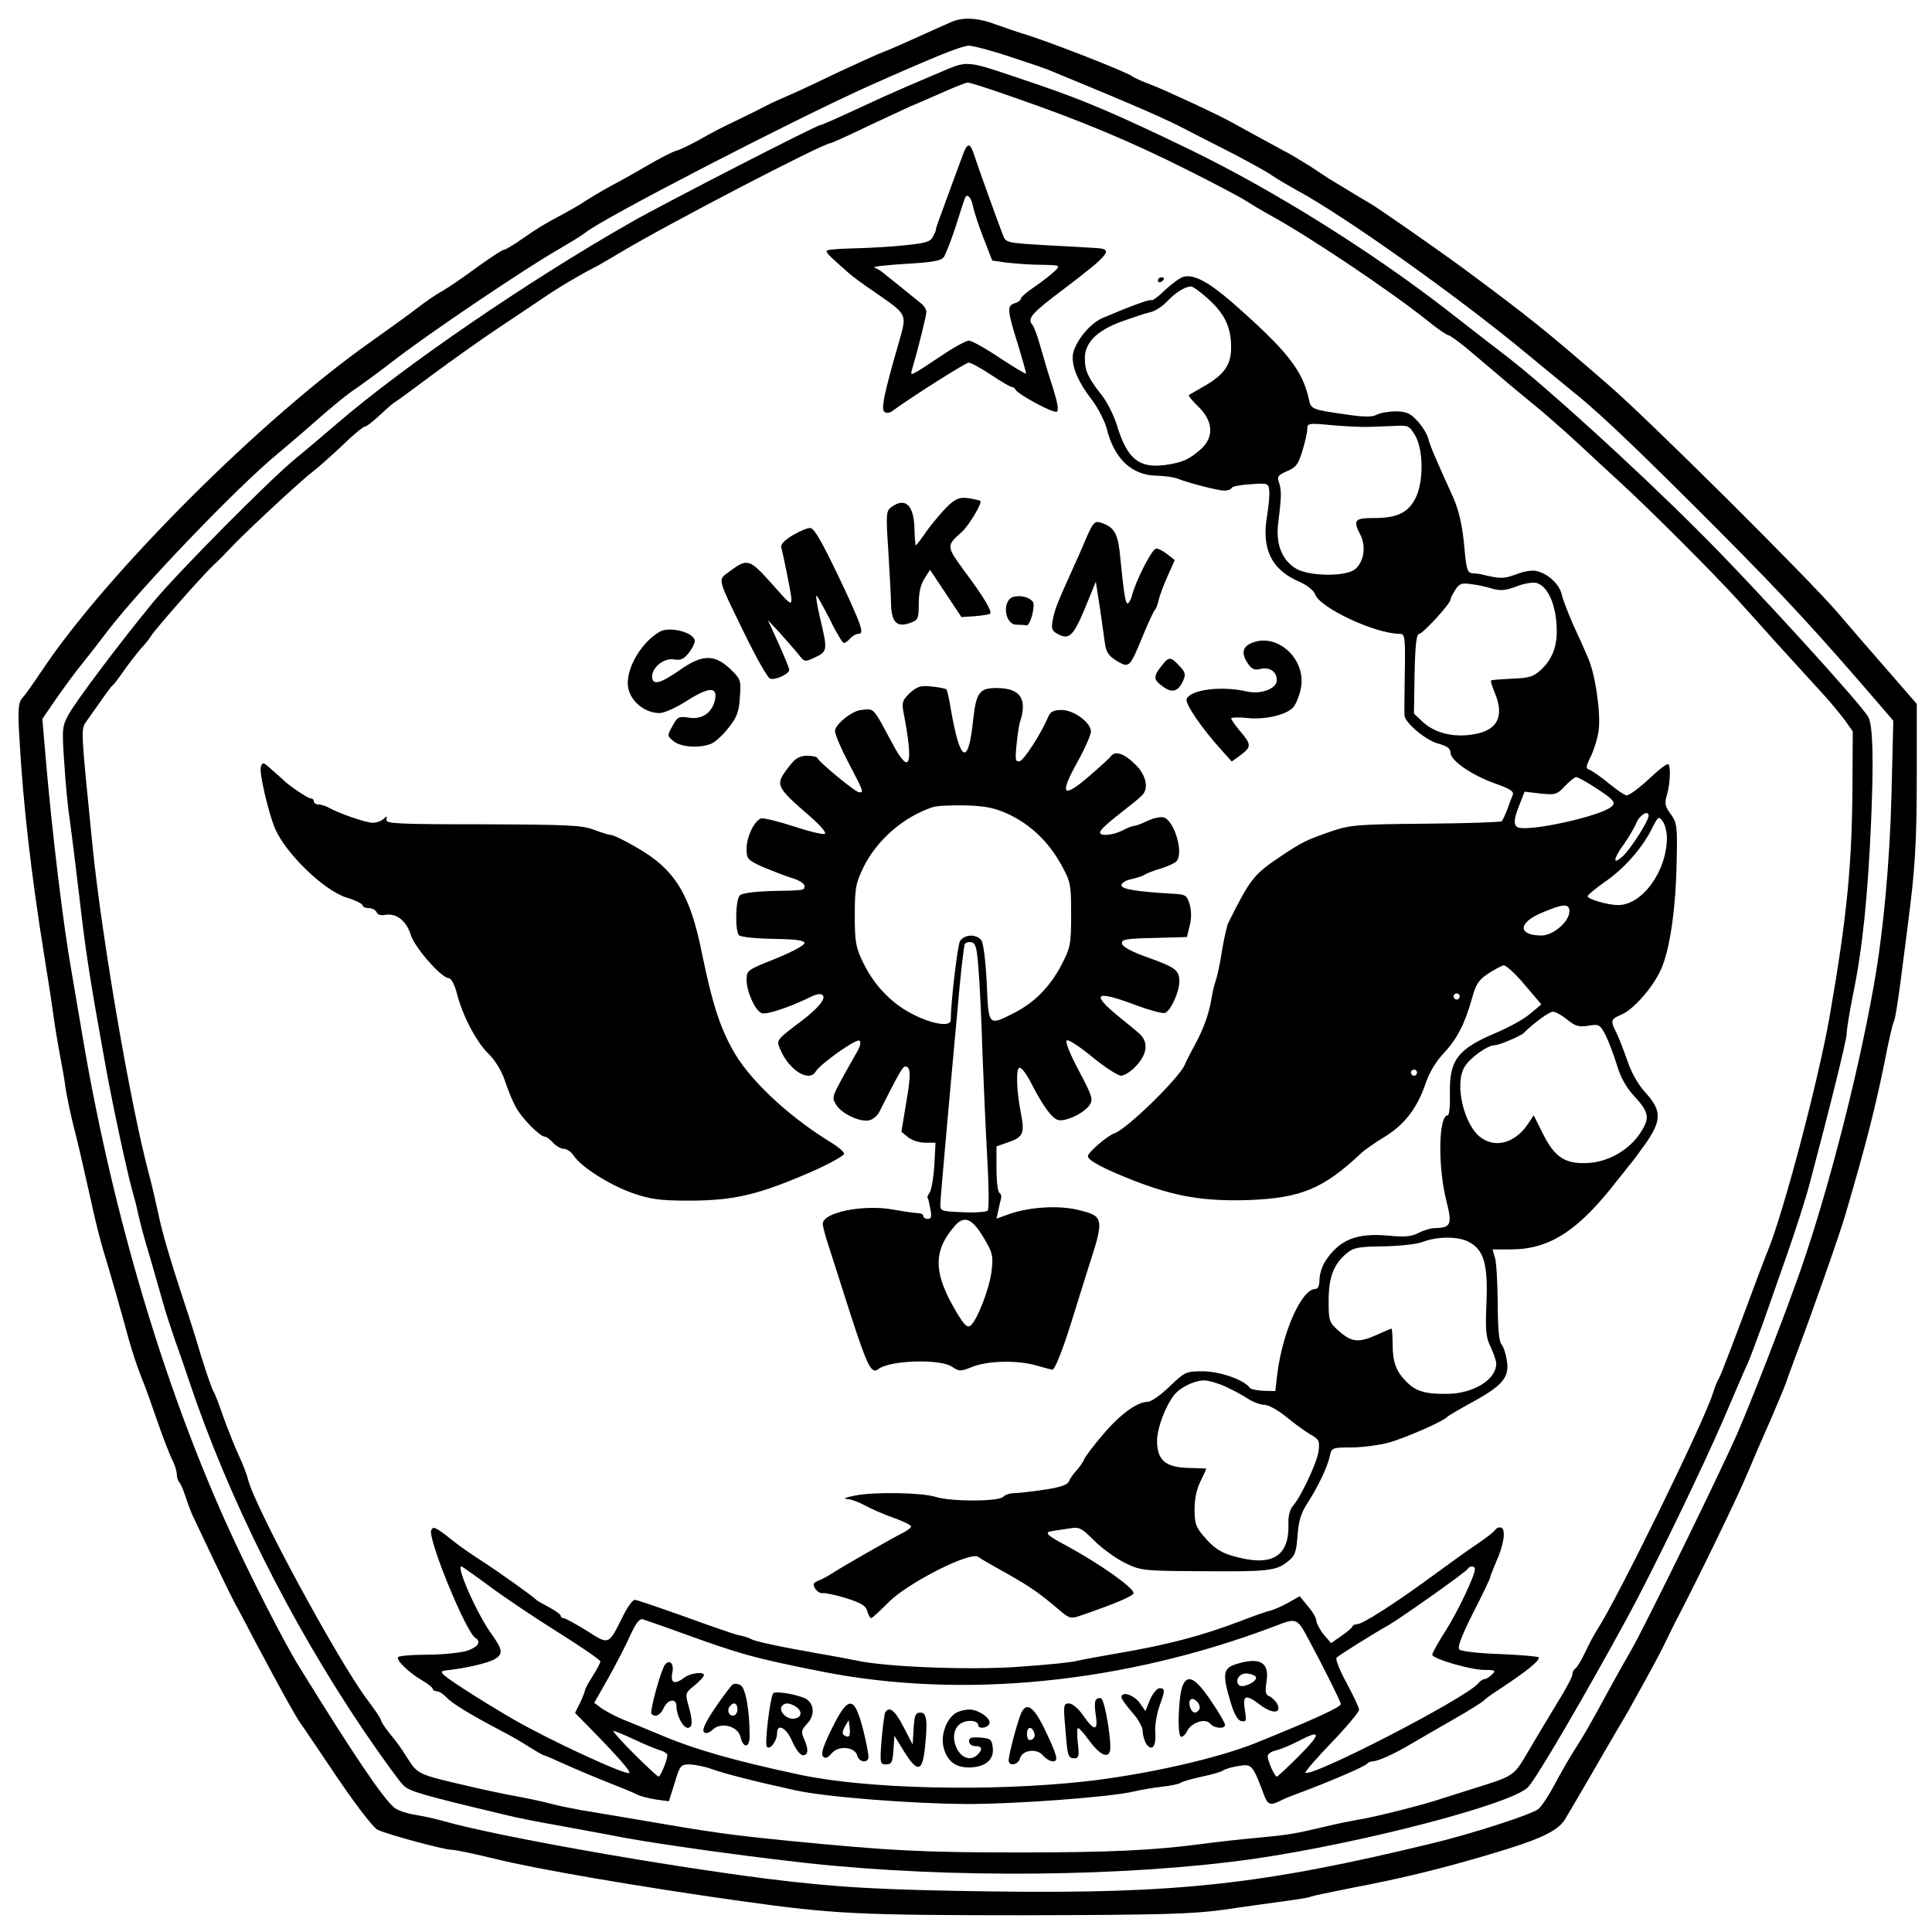
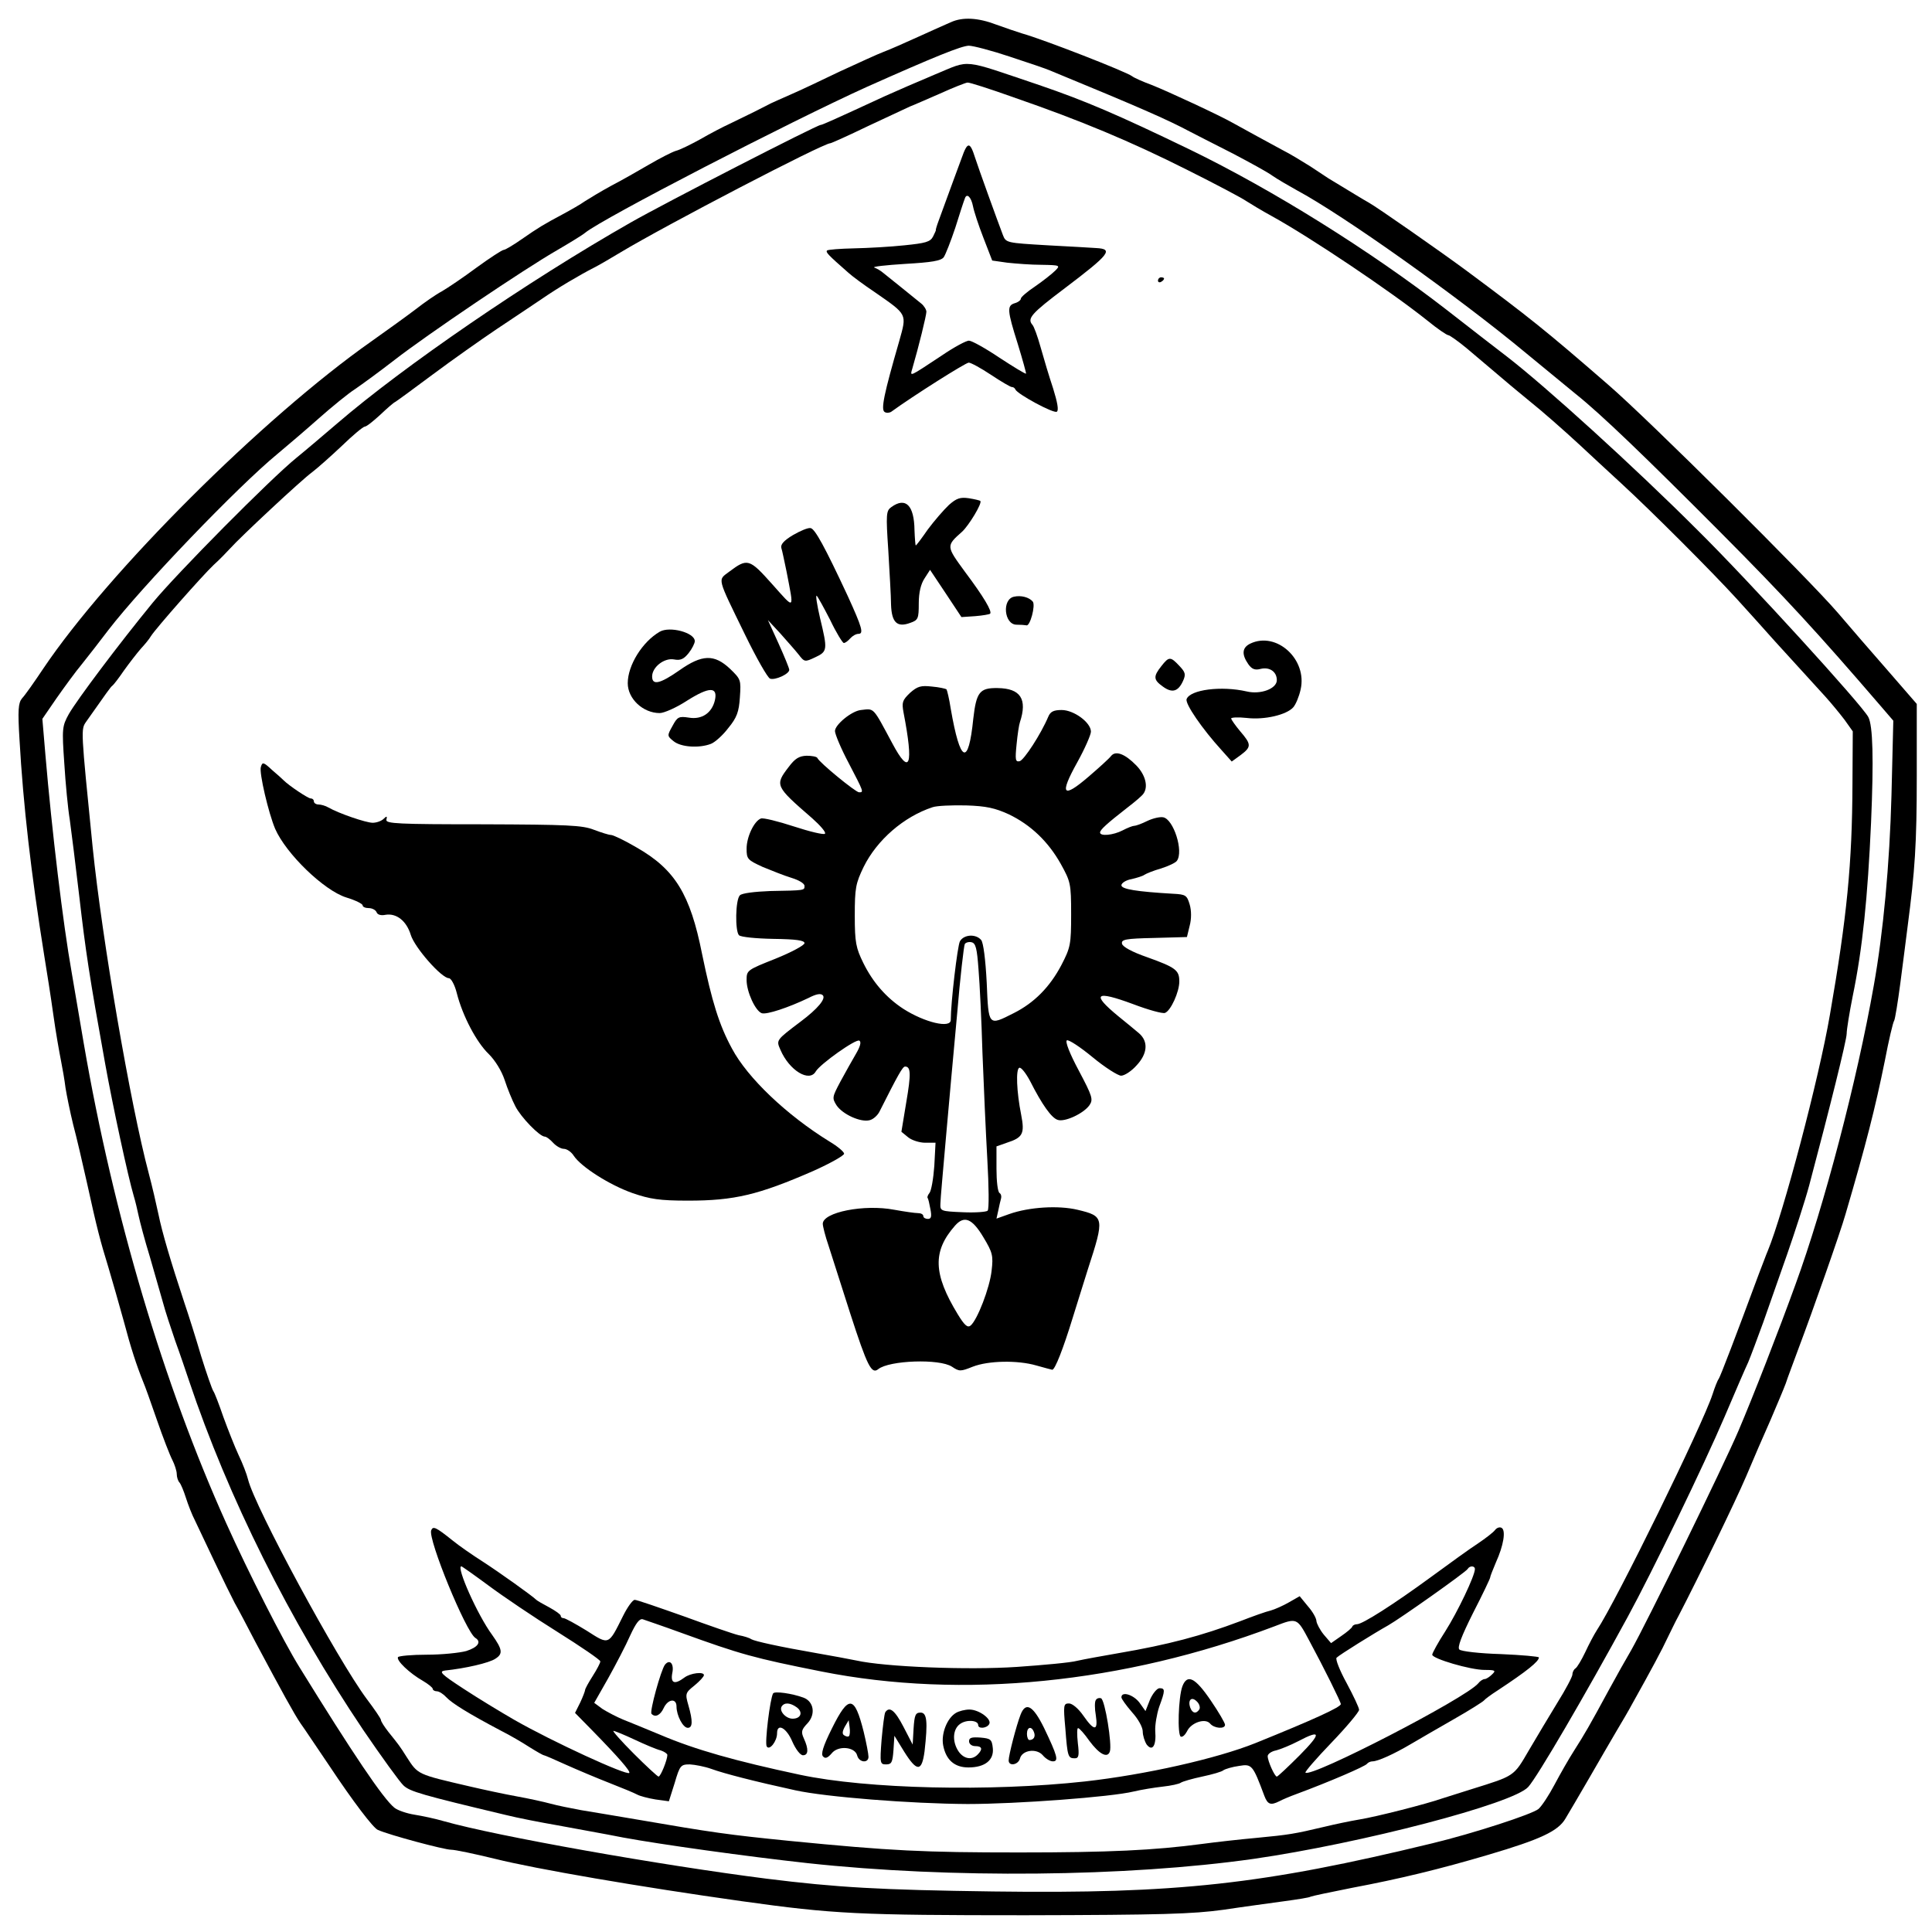
<svg xmlns="http://www.w3.org/2000/svg" version="1.0" width="634pt" height="634pt" viewBox="0 0 634 634" preserveAspectRatio="xMidYMid meet">
  <g transform="translate(0,634) scale(0.1,-0.1)" fill="#000000" stroke="none">
    <path d="M3120 6267 c-14 -6 -61 -27 -105 -47 -44 -20 -96 -43 -115 -50 -19 -7 -84 -37 -145 -65 -60 -29 -132 -63 -160 -75 -27 -12 -57 -25 -65 -29 -8 -4 -33 -17 -55 -28 -22 -11 -58 -28 -80 -39 -22 -10 -66 -33 -97 -51 -31 -17 -67 -35 -80 -38 -13 -4 -52 -24 -88 -45 -36 -21 -92 -53 -125 -70 -33 -18 -71 -41 -85 -50 -14 -10 -47 -29 -75 -44 -60 -32 -77 -42 -136 -83 -26 -18 -51 -33 -56 -33 -5 0 -45 -26 -89 -58 -43 -32 -95 -67 -114 -78 -19 -10 -58 -37 -86 -59 -29 -22 -94 -69 -145 -105 -357 -251 -863 -756 -1077 -1074 -30 -45 -61 -89 -70 -98 -12 -15 -14 -38 -8 -135 12 -213 38 -440 81 -708 8 -49 22 -137 30 -195 8 -58 20 -125 25 -150 5 -25 12 -65 15 -90 4 -25 15 -79 25 -120 11 -41 31 -127 45 -190 34 -155 44 -192 71 -280 12 -41 35 -120 50 -175 24 -91 42 -145 64 -200 5 -11 25 -67 45 -125 20 -58 43 -117 51 -132 7 -14 14 -35 14 -45 0 -10 4 -23 9 -28 5 -6 14 -28 21 -50 7 -22 20 -56 30 -75 9 -19 38 -80 64 -135 26 -55 56 -116 66 -135 11 -19 42 -78 69 -130 87 -163 126 -234 147 -265 22 -31 25 -37 95 -140 77 -116 144 -204 159 -210 38 -17 218 -65 240 -65 14 0 79 -14 145 -30 132 -33 475 -92 810 -139 300 -42 383 -46 930 -46 450 1 548 4 650 18 66 10 156 22 199 28 44 6 83 12 87 15 4 2 65 15 136 29 154 29 287 61 449 109 169 50 227 77 251 118 11 18 46 78 78 133 32 55 72 125 90 155 18 30 42 71 52 90 61 109 99 180 115 215 11 22 26 54 35 70 66 127 188 378 223 460 23 55 59 138 80 185 20 47 43 101 50 120 6 19 26 71 42 115 45 119 138 383 154 440 67 228 98 350 129 503 13 68 27 128 31 133 3 6 12 61 20 122 8 62 19 146 24 187 24 183 30 270 30 492 l0 238 -92 106 c-51 58 -126 145 -167 193 -97 113 -623 636 -753 748 -206 179 -260 222 -466 375 -88 65 -293 208 -320 223 -15 8 -65 39 -133 80 -9 6 -35 23 -59 39 -24 15 -66 41 -94 55 -48 26 -116 63 -161 88 -42 24 -212 103 -265 124 -30 11 -59 24 -65 29 -20 15 -289 120 -360 140 -16 5 -55 18 -85 29 -60 23 -111 26 -150 8z m194 -113 c61 -20 120 -40 131 -45 296 -122 385 -161 460 -201 22 -11 85 -44 141 -72 55 -29 114 -61 130 -73 16 -11 52 -32 79 -47 153 -82 529 -349 753 -535 57 -47 131 -108 163 -134 84 -67 229 -207 473 -452 217 -218 322 -333 526 -570 l43 -50 -6 -245 c-6 -225 -27 -451 -58 -624 -55 -312 -163 -724 -257 -981 -55 -152 -140 -370 -187 -480 -49 -115 -303 -634 -352 -720 -16 -27 -49 -86 -73 -130 -65 -120 -79 -144 -114 -199 -18 -28 -47 -79 -65 -113 -18 -34 -41 -69 -52 -79 -19 -17 -216 -81 -349 -113 -556 -135 -837 -166 -1440 -158 -371 5 -513 13 -745 42 -346 44 -884 139 -1060 189 -27 8 -70 17 -95 21 -25 4 -55 14 -66 23 -37 30 -136 177 -312 462 -51 82 -167 310 -239 470 -206 457 -371 1012 -468 1575 -14 83 -32 188 -40 235 -28 157 -65 465 -86 713 l-10 118 46 67 c26 37 63 88 84 113 20 25 59 75 87 112 110 143 425 471 554 577 30 25 91 77 135 116 44 39 98 83 120 97 22 15 81 58 130 96 104 81 425 298 535 361 41 24 82 49 90 56 57 47 673 365 925 479 222 99 309 134 334 135 14 0 75 -16 135 -36z" />
    <path d="M3069 6096 c-57 -24 -131 -56 -164 -71 -171 -79 -207 -95 -212 -95 -12 0 -509 -255 -623 -320 -339 -193 -747 -473 -964 -660 -48 -41 -108 -92 -134 -113 -85 -69 -393 -380 -471 -475 -113 -138 -248 -318 -275 -365 -22 -40 -23 -47 -15 -162 4 -66 12 -149 18 -185 5 -36 19 -148 31 -250 21 -182 33 -262 85 -550 25 -139 75 -371 94 -435 5 -16 12 -46 16 -65 4 -19 20 -80 37 -135 16 -55 35 -122 43 -150 7 -27 26 -84 40 -125 15 -41 35 -100 45 -130 129 -385 331 -789 572 -1147 60 -88 120 -171 132 -182 21 -20 59 -31 336 -97 36 -9 112 -24 170 -34 58 -11 155 -28 215 -40 125 -23 405 -62 605 -84 469 -51 1048 -45 1464 14 353 51 852 181 901 236 30 33 186 300 327 559 79 145 250 498 317 655 34 80 69 161 78 180 8 19 30 78 49 130 18 52 54 154 79 225 25 72 58 173 72 225 67 252 123 477 123 498 0 13 9 69 20 124 32 155 49 322 60 568 9 210 6 319 -9 347 -21 40 -392 447 -560 613 -209 209 -499 472 -626 570 -43 33 -91 70 -200 155 -248 192 -568 392 -840 524 -238 115 -343 160 -495 212 -259 87 -222 84 -341 35z m256 -75 c223 -77 387 -146 570 -238 94 -47 181 -93 195 -103 14 -9 52 -32 85 -50 125 -69 389 -246 509 -342 33 -27 64 -48 69 -48 4 0 31 -19 59 -42 28 -24 80 -68 117 -99 36 -31 77 -64 90 -75 39 -31 112 -95 166 -145 28 -26 88 -82 135 -125 98 -90 299 -291 380 -380 30 -33 87 -96 126 -140 80 -88 112 -123 164 -180 19 -21 47 -55 63 -76 l27 -38 -1 -172 c-1 -263 -18 -436 -74 -758 -36 -210 -153 -652 -204 -775 -5 -11 -17 -45 -29 -75 -77 -208 -126 -336 -132 -345 -4 -5 -13 -28 -20 -50 -32 -99 -316 -679 -380 -775 -9 -14 -26 -46 -38 -72 -12 -25 -26 -49 -32 -53 -5 -3 -10 -12 -10 -20 0 -7 -22 -49 -49 -92 -26 -43 -69 -114 -94 -157 -50 -86 -46 -83 -187 -127 -36 -11 -78 -25 -95 -30 -54 -19 -219 -61 -275 -70 -30 -5 -82 -16 -115 -24 -97 -23 -115 -26 -220 -36 -55 -5 -136 -14 -180 -20 -158 -21 -305 -28 -600 -28 -315 0 -419 5 -755 38 -199 20 -250 27 -505 71 -66 11 -147 25 -179 30 -33 6 -77 15 -99 21 -22 6 -72 17 -111 24 -39 7 -109 22 -156 33 -172 40 -168 38 -206 97 -22 35 -26 40 -59 81 -14 18 -25 35 -25 40 0 4 -21 35 -46 68 -97 130 -368 631 -390 721 -4 17 -18 53 -31 80 -13 28 -35 84 -50 125 -14 41 -29 80 -33 85 -4 6 -22 57 -40 115 -17 58 -42 137 -55 175 -45 136 -73 231 -85 290 -7 33 -21 94 -32 135 -60 225 -153 767 -184 1070 -39 390 -39 386 -21 412 67 95 80 114 86 118 4 3 21 25 38 50 18 25 42 56 55 71 13 14 28 32 33 41 17 27 171 201 206 234 19 17 43 42 55 55 30 34 233 224 269 250 17 13 60 51 97 86 36 35 70 63 75 63 6 0 28 18 51 39 22 21 44 40 49 42 4 2 60 43 123 90 63 47 158 114 210 149 52 35 119 79 148 99 52 36 125 79 172 103 14 7 52 29 85 49 146 88 666 359 690 359 3 0 59 25 123 56 64 30 126 59 137 64 11 4 56 24 100 43 44 20 85 36 90 36 6 1 74 -21 150 -48z" />
    <path d="M3156 5822 c-15 -41 -35 -94 -76 -207 -6 -16 -10 -30 -9 -30 1 0 -3 -9 -9 -21 -9 -18 -25 -22 -94 -29 -46 -5 -120 -9 -165 -10 -46 -1 -85 -4 -89 -7 -5 -6 4 -15 70 -73 12 -11 51 -40 87 -64 108 -75 105 -70 80 -160 -50 -173 -61 -225 -48 -233 6 -4 16 -3 22 1 70 51 244 161 254 161 7 0 40 -18 73 -40 33 -22 64 -40 68 -40 5 0 10 -3 12 -8 6 -15 126 -80 136 -73 7 4 2 31 -12 76 -13 39 -31 99 -41 135 -10 36 -22 69 -27 74 -18 21 -4 37 106 120 148 112 161 129 103 132 -12 1 -84 5 -159 9 -135 8 -137 8 -147 34 -19 50 -79 216 -91 253 -17 54 -25 54 -44 0z m37 -159 c3 -16 18 -62 34 -103 l29 -75 49 -7 c28 -3 78 -7 113 -7 61 -1 62 -2 45 -19 -10 -10 -39 -33 -65 -51 -27 -18 -48 -36 -48 -41 0 -5 -9 -12 -20 -15 -26 -8 -25 -23 10 -134 16 -52 28 -96 27 -97 -2 -2 -41 22 -87 52 -46 31 -91 56 -100 56 -8 1 -49 -21 -90 -49 -109 -72 -104 -70 -96 -42 21 72 46 174 46 186 0 7 -8 20 -17 27 -10 8 -38 31 -63 51 -25 20 -52 42 -61 49 -9 8 -22 15 -30 18 -8 3 38 8 101 12 87 5 118 10 127 22 6 9 23 52 38 97 14 45 28 88 31 95 6 20 21 6 27 -25z" />
-     <path d="M3885 5432 c-11 -2 -38 -22 -61 -43 -22 -22 -43 -37 -45 -34 -5 4 -68 -19 -162 -59 -45 -20 -97 -88 -97 -128 0 -39 20 -84 63 -140 20 -26 42 -69 49 -95 24 -98 82 -153 164 -154 27 -1 58 -5 69 -10 35 -14 132 -39 153 -39 11 0 22 4 24 9 2 5 30 10 62 12 57 4 59 3 61 -21 2 -14 -2 -51 -7 -83 -19 -109 15 -178 108 -217 23 -10 45 -28 49 -39 14 -45 198 -131 279 -131 16 0 18 -11 16 -127 -1 -71 -2 -134 -1 -141 2 -24 69 -81 110 -92 29 -8 41 -16 41 -30 0 -26 70 -74 146 -101 50 -18 63 -26 58 -38 -4 -9 -12 -31 -18 -48 -7 -18 -15 -35 -18 -38 -3 -3 -115 -7 -249 -8 -227 -2 -249 -4 -313 -26 -80 -28 -93 -34 -166 -83 -85 -57 -98 -73 -170 -218 -4 -9 -13 -49 -20 -90 -6 -41 -16 -86 -21 -100 -5 -14 -11 -41 -14 -60 -8 -48 -26 -97 -52 -145 -12 -22 -29 -54 -36 -71 -22 -46 -190 -210 -230 -223 -23 -8 -87 -63 -87 -75 0 -14 51 -41 150 -80 136 -53 232 -69 380 -64 170 7 242 37 365 152 12 12 47 36 78 55 66 40 108 95 135 175 12 36 35 74 59 99 44 47 69 95 93 179 12 46 22 62 52 82 21 14 44 26 51 28 8 2 39 -26 69 -62 l56 -66 -37 -31 c-20 -17 -70 -45 -111 -62 -126 -53 -154 -89 -152 -198 1 -40 -2 -73 -7 -73 -31 0 -33 -171 -4 -283 19 -75 14 -86 -37 -87 -14 0 -38 -7 -55 -16 -23 -12 -46 -14 -97 -9 -107 10 -164 -13 -211 -87 -9 -15 -17 -41 -17 -58 0 -19 -5 -30 -14 -30 -44 0 -106 -138 -124 -275 l-7 -60 -39 1 c-21 1 -41 5 -45 10 -18 26 -99 54 -154 54 -55 0 -59 -2 -109 -50 -28 -27 -60 -50 -71 -50 -35 0 -91 -41 -147 -107 -30 -35 -58 -72 -62 -81 -3 -9 -15 -26 -25 -37 -10 -11 -22 -27 -25 -36 -5 -12 -29 -20 -83 -28 -42 -6 -86 -11 -98 -11 -13 0 -28 -5 -35 -12 -16 -16 -174 -16 -222 0 -46 14 -201 17 -265 4 -27 -5 -40 -10 -27 -11 13 0 40 -10 60 -21 20 -11 63 -30 95 -41 31 -11 57 -24 57 -28 0 -4 -12 -14 -27 -21 -43 -22 -202 -113 -232 -133 -14 -9 -34 -20 -43 -23 -10 -4 -18 -9 -18 -13 1 -15 18 -32 31 -29 8 1 42 -6 77 -17 48 -15 64 -25 68 -42 4 -13 9 -23 13 -23 3 0 28 23 56 51 61 63 269 169 295 150 8 -6 51 -31 95 -55 79 -45 106 -64 172 -120 33 -28 37 -29 71 -17 111 38 172 64 172 73 0 18 -112 97 -221 156 -66 35 -74 44 -44 48 8 1 31 5 52 8 35 6 41 3 83 -39 25 -25 70 -58 100 -73 53 -26 60 -27 245 -28 225 -2 253 1 290 31 25 19 29 31 33 86 3 47 12 74 31 104 33 50 68 121 75 158 6 26 9 27 69 27 35 0 89 7 121 15 53 14 184 71 196 86 3 3 40 25 82 48 99 54 122 82 113 135 -3 22 -11 47 -18 55 -8 9 -12 56 -12 135 -1 67 -4 133 -9 148 l-8 28 60 0 c128 0 223 62 352 230 14 17 30 37 35 44 6 6 30 38 53 70 55 78 56 111 3 169 -25 27 -47 66 -61 107 -12 35 -28 76 -36 92 -20 38 -18 44 16 58 39 16 102 87 129 145 30 63 50 198 53 352 3 122 1 133 -19 161 -19 25 -21 35 -13 63 11 37 13 92 5 101 -3 3 -23 -11 -45 -31 -50 -47 -82 -71 -93 -71 -5 0 -30 17 -56 38 -25 21 -54 41 -63 45 -15 5 -15 9 3 46 11 23 22 60 25 83 8 57 -11 187 -35 240 -10 24 -32 73 -49 109 -16 37 -33 81 -37 98 -7 33 -44 68 -82 77 -13 4 -44 -1 -68 -11 -42 -15 -51 -15 -117 1 -5 1 -16 2 -27 3 -15 1 -19 13 -25 79 -6 74 -18 125 -36 167 -59 130 -78 174 -83 196 -4 15 -20 41 -36 58 -23 25 -37 31 -71 31 -23 0 -51 -5 -62 -11 -15 -8 -42 -8 -102 1 -112 16 -114 17 -121 51 -21 95 -73 160 -252 317 -76 66 -124 92 -158 84z m81 -74 c54 -49 74 -93 74 -158 0 -57 -22 -89 -88 -127 -26 -15 -49 -28 -51 -30 -2 -1 12 -19 32 -38 48 -47 51 -98 10 -137 -39 -35 -62 -46 -120 -54 -86 -11 -124 20 -158 131 -10 33 -33 78 -51 100 -43 55 -54 78 -54 119 0 51 38 90 118 120 37 13 80 28 95 31 16 3 41 19 55 34 29 31 60 50 80 51 7 0 33 -19 58 -42z m514 -419 c19 0 59 2 89 3 53 3 55 2 75 -31 27 -46 28 -151 2 -204 -24 -49 -61 -67 -136 -67 -66 0 -71 -6 -45 -57 18 -37 11 -85 -17 -110 -29 -26 -151 -25 -195 1 -47 29 -68 82 -58 153 10 80 11 104 2 130 -7 19 -3 24 27 37 29 12 37 23 50 67 9 29 16 61 16 72 0 18 5 19 78 12 42 -4 93 -6 112 -6z m418 -531 c25 -7 42 -6 77 7 24 10 54 15 67 12 33 -9 59 -59 65 -126 7 -71 -8 -118 -48 -157 -26 -24 -38 -29 -96 -31 -36 -2 -68 -4 -70 -6 -2 -2 4 -20 12 -40 33 -78 9 -125 -71 -137 -64 -11 -126 5 -164 40 l-30 28 2 131 c2 92 6 131 15 131 12 0 103 99 103 113 0 4 7 18 16 32 13 20 21 23 52 18 20 -2 52 -9 70 -15z m336 -652 c62 -40 71 -50 53 -64 -39 -32 -279 -84 -308 -66 -13 8 -11 29 8 75 l16 41 52 -6 c48 -5 54 -4 80 24 16 17 33 30 37 30 5 0 33 -15 62 -34z m176 -93 c0 -17 -59 -109 -84 -132 -35 -32 -33 -11 3 39 15 21 34 53 41 70 11 26 40 43 40 23z m60 -72 c0 -110 -81 -221 -160 -221 -34 0 -100 19 -100 29 0 4 25 25 55 46 63 43 122 109 155 174 21 42 23 44 36 26 8 -10 14 -35 14 -54z m-320 -242 c0 -33 -53 -79 -92 -79 -78 1 -77 42 2 75 71 30 90 31 90 4z m-360 -279 c0 -5 -4 -10 -10 -10 -5 0 -10 5 -10 10 0 6 5 10 10 10 6 0 10 -4 10 -10z m353 -76 c26 -21 37 -25 69 -20 36 6 38 4 57 -31 10 -21 27 -65 37 -98 11 -39 31 -74 55 -100 51 -55 54 -73 23 -121 -36 -56 -101 -94 -166 -100 -79 -6 -115 16 -154 94 l-31 62 -18 -27 c-41 -62 -104 -82 -154 -47 -57 40 -89 176 -55 233 17 29 75 71 99 71 14 0 85 30 95 40 33 33 84 70 96 70 9 0 30 -12 47 -26z m-493 -174 c0 -5 -4 -10 -10 -10 -5 0 -10 5 -10 10 0 6 5 10 10 10 6 0 10 -4 10 -10z m169 -555 c50 -25 64 -73 59 -198 -4 -93 -2 -116 14 -148 10 -21 18 -45 18 -54 0 -52 -74 -98 -160 -99 -72 -1 -104 8 -135 40 -34 34 -45 64 -45 125 0 27 -2 49 -4 49 -2 0 -23 -9 -47 -20 -60 -27 -83 -25 -124 11 -34 30 -35 34 -35 101 0 76 16 119 59 155 23 19 38 22 121 23 53 1 111 7 130 15 47 18 115 18 149 0z m-798 -475 c24 -11 58 -29 74 -40 17 -11 41 -20 54 -20 13 0 44 -17 70 -38 25 -21 61 -47 79 -58 31 -17 33 -22 29 -56 -5 -38 -58 -150 -85 -181 -9 -10 -15 -33 -14 -55 4 -112 -55 -146 -186 -107 -37 11 -60 27 -86 57 -32 36 -36 48 -36 95 0 34 7 68 20 93 11 22 19 40 18 41 -2 0 -29 1 -60 2 -74 2 -101 26 -101 89 0 41 27 113 56 150 19 25 67 48 98 48 15 0 46 -9 70 -20z" />
    <path d="M3800 5419 c0 -5 5 -7 10 -4 6 3 10 8 10 11 0 2 -4 4 -10 4 -5 0 -10 -5 -10 -11z" />
    <path d="M3114 4683 c-17 -16 -48 -52 -69 -80 -20 -29 -38 -53 -40 -53 -1 0 -3 23 -4 50 -1 82 -29 110 -76 76 -17 -12 -18 -23 -10 -142 4 -71 9 -151 9 -178 2 -59 20 -76 63 -60 26 9 28 14 28 64 0 36 7 64 19 82 l18 28 52 -78 51 -77 45 3 c25 2 47 6 49 8 8 7 -22 57 -82 137 -62 85 -63 85 -10 132 22 20 67 94 60 101 -2 2 -19 6 -38 9 -28 4 -40 0 -65 -22z" />
-     <path d="M3564 4573 c-13 -32 -33 -76 -43 -98 -52 -115 -60 -136 -66 -168 -6 -30 -3 -37 15 -47 38 -21 52 -8 90 83 l36 88 13 -83 c7 -46 14 -100 17 -120 4 -29 13 -41 39 -57 41 -24 42 -23 86 84 18 44 36 82 40 85 3 3 8 16 11 30 3 14 16 49 29 78 l24 54 -24 19 c-13 10 -29 19 -37 19 -13 0 -68 -107 -80 -157 -4 -13 -10 -23 -14 -23 -7 0 -12 33 -26 172 -7 59 -20 80 -62 93 -20 6 -25 0 -48 -52z" />
    <path d="M2602 4584 c-30 -18 -41 -31 -38 -42 3 -9 10 -44 17 -77 25 -130 29 -127 -47 -42 -75 84 -81 86 -141 41 -38 -29 -42 -14 52 -207 37 -76 74 -141 82 -144 16 -6 63 15 63 29 0 5 -16 44 -35 86 l-35 77 40 -43 c21 -24 49 -55 60 -69 20 -26 21 -26 55 -10 41 19 41 25 16 129 -10 43 -15 76 -11 73 3 -2 23 -38 44 -79 20 -42 41 -76 45 -76 5 0 14 7 21 15 7 8 19 15 27 15 18 0 12 21 -35 124 -76 163 -108 221 -122 223 -8 2 -34 -9 -58 -23z" />
    <path d="M3328 4382 c-41 -8 -33 -92 8 -92 13 0 27 -1 32 -2 12 -5 31 66 21 78 -12 14 -38 21 -61 16z" />
    <path d="M2165 4267 c-57 -33 -105 -110 -105 -169 0 -51 50 -98 105 -98 14 0 55 18 90 41 73 46 101 46 91 1 -10 -42 -43 -64 -85 -57 -33 5 -38 3 -54 -27 -18 -32 -18 -33 3 -50 24 -20 84 -24 123 -9 13 5 39 28 57 52 28 34 35 53 38 101 4 57 3 59 -32 93 -52 49 -92 48 -167 -5 -63 -44 -89 -50 -89 -20 0 31 40 62 72 56 21 -4 32 1 48 21 11 14 20 32 20 39 0 28 -82 50 -115 31z" />
    <path d="M4103 4228 c-27 -13 -29 -35 -7 -67 12 -17 22 -21 41 -16 29 7 53 -9 53 -37 0 -28 -53 -48 -99 -37 -83 19 -185 6 -197 -25 -6 -15 52 -99 115 -168 l33 -37 29 21 c36 27 36 35 -1 78 -16 19 -29 38 -30 42 0 4 23 5 51 2 58 -7 131 10 153 35 8 9 19 35 24 58 23 99 -79 192 -165 151z" />
    <path d="M3811 4154 c-27 -34 -26 -45 5 -67 30 -22 50 -17 66 18 10 22 8 29 -12 50 -29 31 -34 31 -59 -1z" />
    <path d="M2986 4066 c-25 -24 -27 -31 -21 -64 34 -176 21 -210 -37 -101 -65 121 -58 114 -103 109 -30 -3 -85 -48 -85 -69 0 -10 20 -58 45 -105 50 -96 50 -96 34 -96 -11 0 -131 98 -137 113 -2 4 -18 7 -35 7 -25 -1 -38 -9 -59 -37 -46 -60 -44 -63 77 -168 27 -24 47 -47 42 -51 -4 -4 -50 7 -102 24 -52 17 -101 29 -108 26 -22 -8 -47 -60 -47 -99 0 -34 3 -37 53 -60 29 -12 72 -29 95 -36 23 -7 42 -18 42 -26 0 -15 3 -15 -113 -17 -51 -2 -92 -7 -99 -14 -15 -15 -16 -118 -3 -131 6 -6 56 -11 113 -12 75 -1 102 -5 102 -14 0 -7 -43 -30 -95 -51 -93 -37 -95 -38 -95 -70 0 -39 29 -102 50 -109 16 -5 86 18 153 50 25 13 40 16 47 9 11 -11 -16 -44 -72 -86 -82 -62 -81 -61 -67 -93 29 -68 95 -108 116 -71 14 24 132 108 143 101 7 -4 3 -19 -11 -43 -12 -21 -35 -61 -51 -91 -27 -51 -28 -54 -13 -78 20 -30 80 -57 109 -49 12 3 26 16 32 28 61 121 76 148 84 148 19 0 20 -24 4 -117 l-16 -97 22 -18 c12 -10 38 -18 56 -18 l34 0 -4 -76 c-3 -42 -10 -82 -16 -89 -5 -6 -8 -14 -6 -16 2 -2 6 -19 9 -36 5 -25 3 -33 -8 -33 -8 0 -15 4 -15 9 0 6 -8 10 -17 10 -10 0 -45 5 -78 11 -99 19 -235 -8 -235 -46 0 -8 8 -40 19 -72 10 -31 42 -131 71 -222 56 -173 70 -201 92 -183 36 29 201 35 242 8 24 -16 28 -16 68 0 51 20 147 22 209 4 24 -7 48 -13 52 -14 9 0 36 69 67 170 10 33 33 105 50 160 55 169 54 174 -34 195 -63 15 -159 9 -224 -14 l-42 -15 6 27 c3 15 7 32 9 39 2 7 0 15 -5 18 -6 4 -10 39 -10 80 l0 73 34 12 c53 17 59 30 47 92 -15 75 -18 150 -6 154 6 2 21 -17 35 -43 40 -79 71 -122 91 -128 23 -8 85 21 104 48 13 19 10 29 -35 114 -30 56 -45 95 -39 99 6 3 44 -22 84 -55 41 -34 84 -61 94 -61 11 0 34 15 50 33 37 39 40 79 9 106 -13 11 -43 36 -68 56 -90 74 -76 86 48 40 50 -19 97 -32 105 -29 19 7 47 69 47 103 0 37 -11 46 -106 80 -49 17 -80 34 -82 44 -3 14 11 17 105 19 l108 3 9 37 c6 22 6 50 0 70 -9 30 -13 33 -54 35 -120 7 -170 15 -170 28 0 7 15 17 33 20 17 4 37 10 42 14 6 4 30 14 55 21 25 8 48 19 52 25 23 31 -11 137 -45 143 -10 2 -33 -3 -52 -12 -18 -9 -37 -16 -43 -16 -5 0 -23 -7 -38 -15 -31 -16 -74 -20 -74 -7 0 9 22 29 90 82 25 19 48 39 52 45 17 23 7 62 -23 93 -37 38 -68 50 -83 31 -6 -8 -39 -38 -74 -68 -85 -73 -96 -59 -37 47 25 45 45 91 45 101 0 30 -56 71 -96 71 -26 0 -37 -5 -44 -22 -24 -57 -80 -143 -94 -146 -14 -3 -15 5 -10 55 3 32 8 65 11 73 25 76 2 111 -73 112 -59 1 -70 -13 -80 -100 -16 -159 -43 -147 -74 32 -5 33 -12 61 -14 64 -3 2 -24 7 -48 9 -36 4 -47 1 -72 -21z m324 -398 c73 -35 130 -90 171 -163 32 -58 34 -64 34 -165 0 -99 -2 -109 -32 -167 -38 -72 -89 -124 -157 -158 -83 -42 -82 -43 -88 100 -4 77 -11 131 -18 140 -17 21 -57 19 -70 -4 -8 -15 -30 -201 -30 -258 0 -29 -86 -8 -155 36 -57 37 -101 88 -132 151 -24 49 -28 67 -28 155 0 91 3 106 29 160 44 89 132 165 226 196 14 5 63 7 110 6 67 -2 96 -9 140 -29z m-99 -508 c4 -47 10 -170 13 -275 4 -104 11 -262 16 -350 5 -88 6 -163 1 -168 -4 -4 -41 -7 -82 -5 -72 3 -74 4 -73 28 0 14 9 111 18 215 9 105 26 288 37 409 10 120 22 222 25 228 3 5 13 8 22 6 14 -3 18 -20 23 -88z m16 -880 c30 -50 33 -60 27 -110 -6 -56 -47 -162 -69 -180 -10 -8 -20 1 -42 37 -81 133 -83 207 -9 291 30 34 56 24 93 -38z" />
    <path d="M856 3823 c-6 -19 25 -151 47 -203 36 -82 160 -202 233 -225 30 -9 54 -21 54 -26 0 -5 9 -9 20 -9 11 0 23 -6 26 -14 3 -8 15 -11 29 -8 36 6 69 -20 83 -66 13 -42 101 -142 125 -142 7 0 19 -21 26 -49 19 -75 65 -162 105 -200 21 -21 42 -55 52 -85 9 -28 25 -67 35 -86 18 -36 80 -100 97 -100 5 0 17 -9 27 -20 10 -11 26 -20 35 -20 10 0 25 -10 33 -23 24 -36 116 -95 192 -122 58 -20 89 -25 183 -25 152 0 231 19 410 97 56 25 102 51 102 57 0 6 -21 24 -48 40 -141 87 -269 209 -320 305 -42 77 -66 155 -98 310 -39 197 -89 278 -215 350 -39 23 -77 41 -84 41 -7 0 -32 8 -56 17 -38 15 -86 17 -364 18 -279 0 -320 2 -317 15 3 12 1 13 -9 3 -7 -7 -23 -13 -36 -13 -22 0 -112 31 -145 50 -10 6 -25 10 -33 10 -8 0 -15 5 -15 10 0 6 -5 10 -11 10 -8 0 -70 41 -89 60 -3 3 -19 18 -37 33 -29 27 -32 27 -37 10z" />
    <path d="M1415 1318 c-11 -29 114 -334 145 -353 21 -13 8 -31 -30 -43 -22 -6 -80 -12 -129 -12 -50 0 -92 -4 -95 -8 -6 -11 38 -53 82 -78 17 -10 32 -22 32 -26 0 -4 6 -8 13 -8 8 0 22 -9 32 -20 18 -19 70 -52 180 -110 28 -14 69 -38 92 -53 24 -15 45 -27 48 -27 2 0 35 -14 72 -31 38 -17 102 -44 143 -60 41 -16 82 -33 91 -38 9 -5 36 -12 60 -16 l44 -6 19 60 c17 58 20 61 50 61 17 -1 49 -7 71 -15 41 -15 142 -41 275 -70 100 -22 379 -44 565 -45 161 0 471 23 545 41 25 6 68 13 95 16 28 3 55 9 60 13 6 4 37 13 70 20 33 7 65 16 70 21 6 4 29 11 51 14 42 7 45 4 83 -98 11 -29 21 -32 49 -18 9 5 35 16 57 24 108 40 226 91 231 99 3 4 11 8 18 8 17 0 69 23 128 58 25 15 88 51 140 81 51 29 95 57 98 61 3 4 23 19 45 33 97 64 135 95 135 108 0 3 -56 8 -125 11 -69 2 -130 9 -136 15 -7 7 6 42 45 120 31 60 56 113 56 116 0 4 9 26 19 50 25 55 33 104 19 113 -6 4 -16 1 -22 -7 -6 -8 -31 -27 -56 -44 -25 -16 -94 -66 -154 -110 -123 -90 -225 -155 -243 -155 -6 0 -13 -3 -15 -7 -1 -5 -18 -19 -37 -32 l-33 -23 -24 28 c-13 16 -23 36 -24 44 0 9 -12 31 -28 49 l-27 33 -35 -20 c-19 -11 -46 -23 -60 -27 -14 -3 -59 -19 -100 -35 -127 -48 -236 -77 -400 -105 -52 -9 -113 -20 -135 -25 -22 -6 -111 -14 -197 -20 -162 -11 -434 0 -528 21 -25 5 -83 16 -130 24 -121 21 -203 39 -215 46 -5 4 -24 10 -41 13 -17 4 -98 32 -180 62 -82 29 -154 54 -161 54 -7 0 -24 -24 -38 -52 -49 -98 -45 -97 -120 -49 -36 22 -70 41 -76 41 -5 0 -9 3 -9 8 0 4 -17 16 -37 27 -21 11 -40 22 -43 25 -13 13 -121 90 -175 125 -33 21 -78 52 -100 70 -55 44 -64 48 -70 33z m188 -181 c47 -35 149 -104 226 -152 78 -49 141 -92 141 -97 0 -5 -11 -26 -25 -48 -14 -22 -25 -42 -25 -46 0 -3 -7 -22 -16 -41 l-17 -34 56 -57 c86 -88 127 -135 122 -140 -9 -9 -251 102 -377 174 -45 26 -121 72 -168 103 -72 47 -81 56 -60 59 67 7 146 25 166 39 25 16 23 30 -11 78 -48 65 -119 225 -101 225 2 0 43 -29 89 -63z m3237 54 c0 -22 -57 -141 -97 -204 -24 -37 -43 -72 -43 -77 0 -13 125 -50 172 -50 35 0 38 -2 24 -15 -8 -8 -19 -15 -24 -15 -5 0 -15 -6 -21 -14 -41 -49 -549 -311 -567 -293 -3 2 36 47 85 98 50 52 90 100 91 108 0 7 -19 47 -41 88 -23 42 -37 78 -33 83 10 10 126 82 169 106 39 22 254 174 261 185 7 12 24 11 24 0z m-2605 -209 c196 -71 239 -83 460 -127 462 -92 993 -39 1487 148 75 29 74 29 115 -48 47 -87 103 -200 103 -207 0 -10 -87 -50 -280 -128 -127 -51 -362 -104 -560 -126 -310 -34 -714 -25 -935 22 -211 45 -343 82 -458 131 -45 19 -100 41 -122 50 -22 9 -52 25 -68 35 l-27 20 46 81 c25 45 58 108 72 140 19 41 31 57 42 53 8 -3 65 -22 125 -44z m-152 -351 c34 -16 72 -32 85 -35 12 -4 22 -11 22 -15 0 -16 -22 -71 -29 -71 -3 0 -40 34 -81 75 -41 41 -71 75 -67 75 4 0 36 -13 70 -29z m2182 -51 c-38 -38 -72 -70 -75 -70 -7 0 -30 51 -30 67 0 7 12 16 28 19 15 4 47 17 72 30 76 40 77 27 5 -46z" />
    <path d="M2182 877 c-13 -17 -51 -154 -44 -161 12 -13 29 -5 40 19 14 30 42 33 42 5 0 -29 21 -70 37 -70 16 0 17 22 2 74 -11 38 -10 41 20 65 17 14 31 29 31 34 0 12 -44 7 -64 -8 -32 -24 -46 -19 -40 14 7 31 -8 48 -24 28z" />
-     <path d="M4053 878 c-39 -13 -42 -33 -15 -123 12 -41 24 -61 36 -63 16 -3 17 1 11 37 -8 49 3 53 52 15 39 -29 70 -27 54 5 -6 10 -17 21 -26 25 -12 4 -14 15 -9 46 11 66 -22 84 -103 58z m69 -43 c1 -15 -45 -36 -56 -25 -16 16 3 42 29 38 14 -2 26 -7 27 -13z" />
    <path d="M3880 806 c-13 -35 -17 -160 -5 -165 6 -2 14 6 20 17 13 29 60 45 76 26 13 -16 49 -19 49 -4 0 6 -21 42 -47 80 -51 75 -77 88 -93 46z m56 -75 c-10 -16 -23 -14 -30 5 -9 25 4 38 21 21 9 -8 12 -20 9 -26z" />
-     <path d="M2404 812 c-5 -4 -31 -38 -57 -76 -31 -46 -44 -73 -37 -80 6 -6 17 -3 30 9 27 25 82 10 90 -25 9 -38 30 -37 30 3 0 83 -13 158 -30 167 -9 5 -20 6 -26 2z m16 -82 c0 -11 -7 -20 -15 -20 -15 0 -21 21 -8 33 12 13 23 7 23 -13z" />
    <path d="M3774 763 l-15 -38 -20 28 c-20 26 -59 38 -59 17 0 -5 16 -27 35 -49 20 -22 35 -49 35 -63 0 -13 6 -32 13 -43 19 -24 32 -3 28 45 -1 19 5 55 13 79 20 54 20 61 1 61 -8 0 -22 -17 -31 -37z" />
    <path d="M2537 783 c-10 -17 -28 -163 -21 -174 9 -15 34 17 34 43 0 35 31 18 50 -27 11 -25 26 -45 35 -45 18 0 19 20 3 55 -10 22 -8 29 12 50 27 29 21 71 -13 84 -38 14 -95 22 -100 14z m78 -46 c21 -16 13 -37 -14 -37 -22 0 -45 25 -36 40 9 14 28 13 50 -3z" />
    <path d="M3596 761 c-4 -5 -4 -28 0 -50 8 -52 -5 -53 -41 -1 -16 23 -36 40 -47 40 -18 0 -19 -5 -12 -82 7 -93 9 -98 31 -98 13 0 15 9 10 50 -3 28 -3 50 1 49 4 0 21 -19 37 -42 32 -43 59 -58 67 -35 8 22 -16 171 -29 175 -6 2 -14 0 -17 -6z" />
    <path d="M2730 668 c-29 -58 -37 -85 -29 -92 7 -8 15 -5 28 10 21 27 77 22 84 -7 6 -23 37 -26 37 -4 0 9 -7 46 -16 83 -30 119 -49 121 -104 10z m56 -25 c-2 -3 -9 -2 -15 2 -8 4 -7 13 1 28 l13 22 3 -23 c2 -13 1 -26 -2 -29z" />
    <path d="M3349 713 c-14 -36 -39 -133 -39 -150 0 -20 31 -15 37 6 7 28 54 35 75 11 9 -11 24 -20 33 -20 20 0 15 18 -29 110 -36 73 -60 87 -77 43z m44 -57 c6 -15 -1 -26 -15 -26 -4 0 -8 9 -8 20 0 23 15 27 23 6z" />
    <path d="M2905 721 c-3 -6 -8 -46 -12 -90 -6 -78 -5 -81 15 -81 18 0 21 7 24 47 l3 47 32 -52 c42 -67 58 -67 67 1 11 97 8 127 -13 127 -17 0 -20 -8 -23 -52 l-3 -53 -30 58 c-28 54 -46 69 -60 48z" />
    <path d="M3137 719 c-29 -17 -49 -68 -42 -106 9 -48 37 -73 83 -73 54 0 84 24 80 63 -3 29 -7 32 -40 35 -29 2 -38 0 -38 -12 0 -9 9 -16 20 -16 23 0 26 -10 8 -28 -19 -19 -45 -14 -62 10 -22 32 -20 74 5 91 21 15 59 12 59 -4 0 -13 28 -11 36 3 10 16 -33 48 -65 48 -14 0 -34 -5 -44 -11z" />
  </g>
</svg>